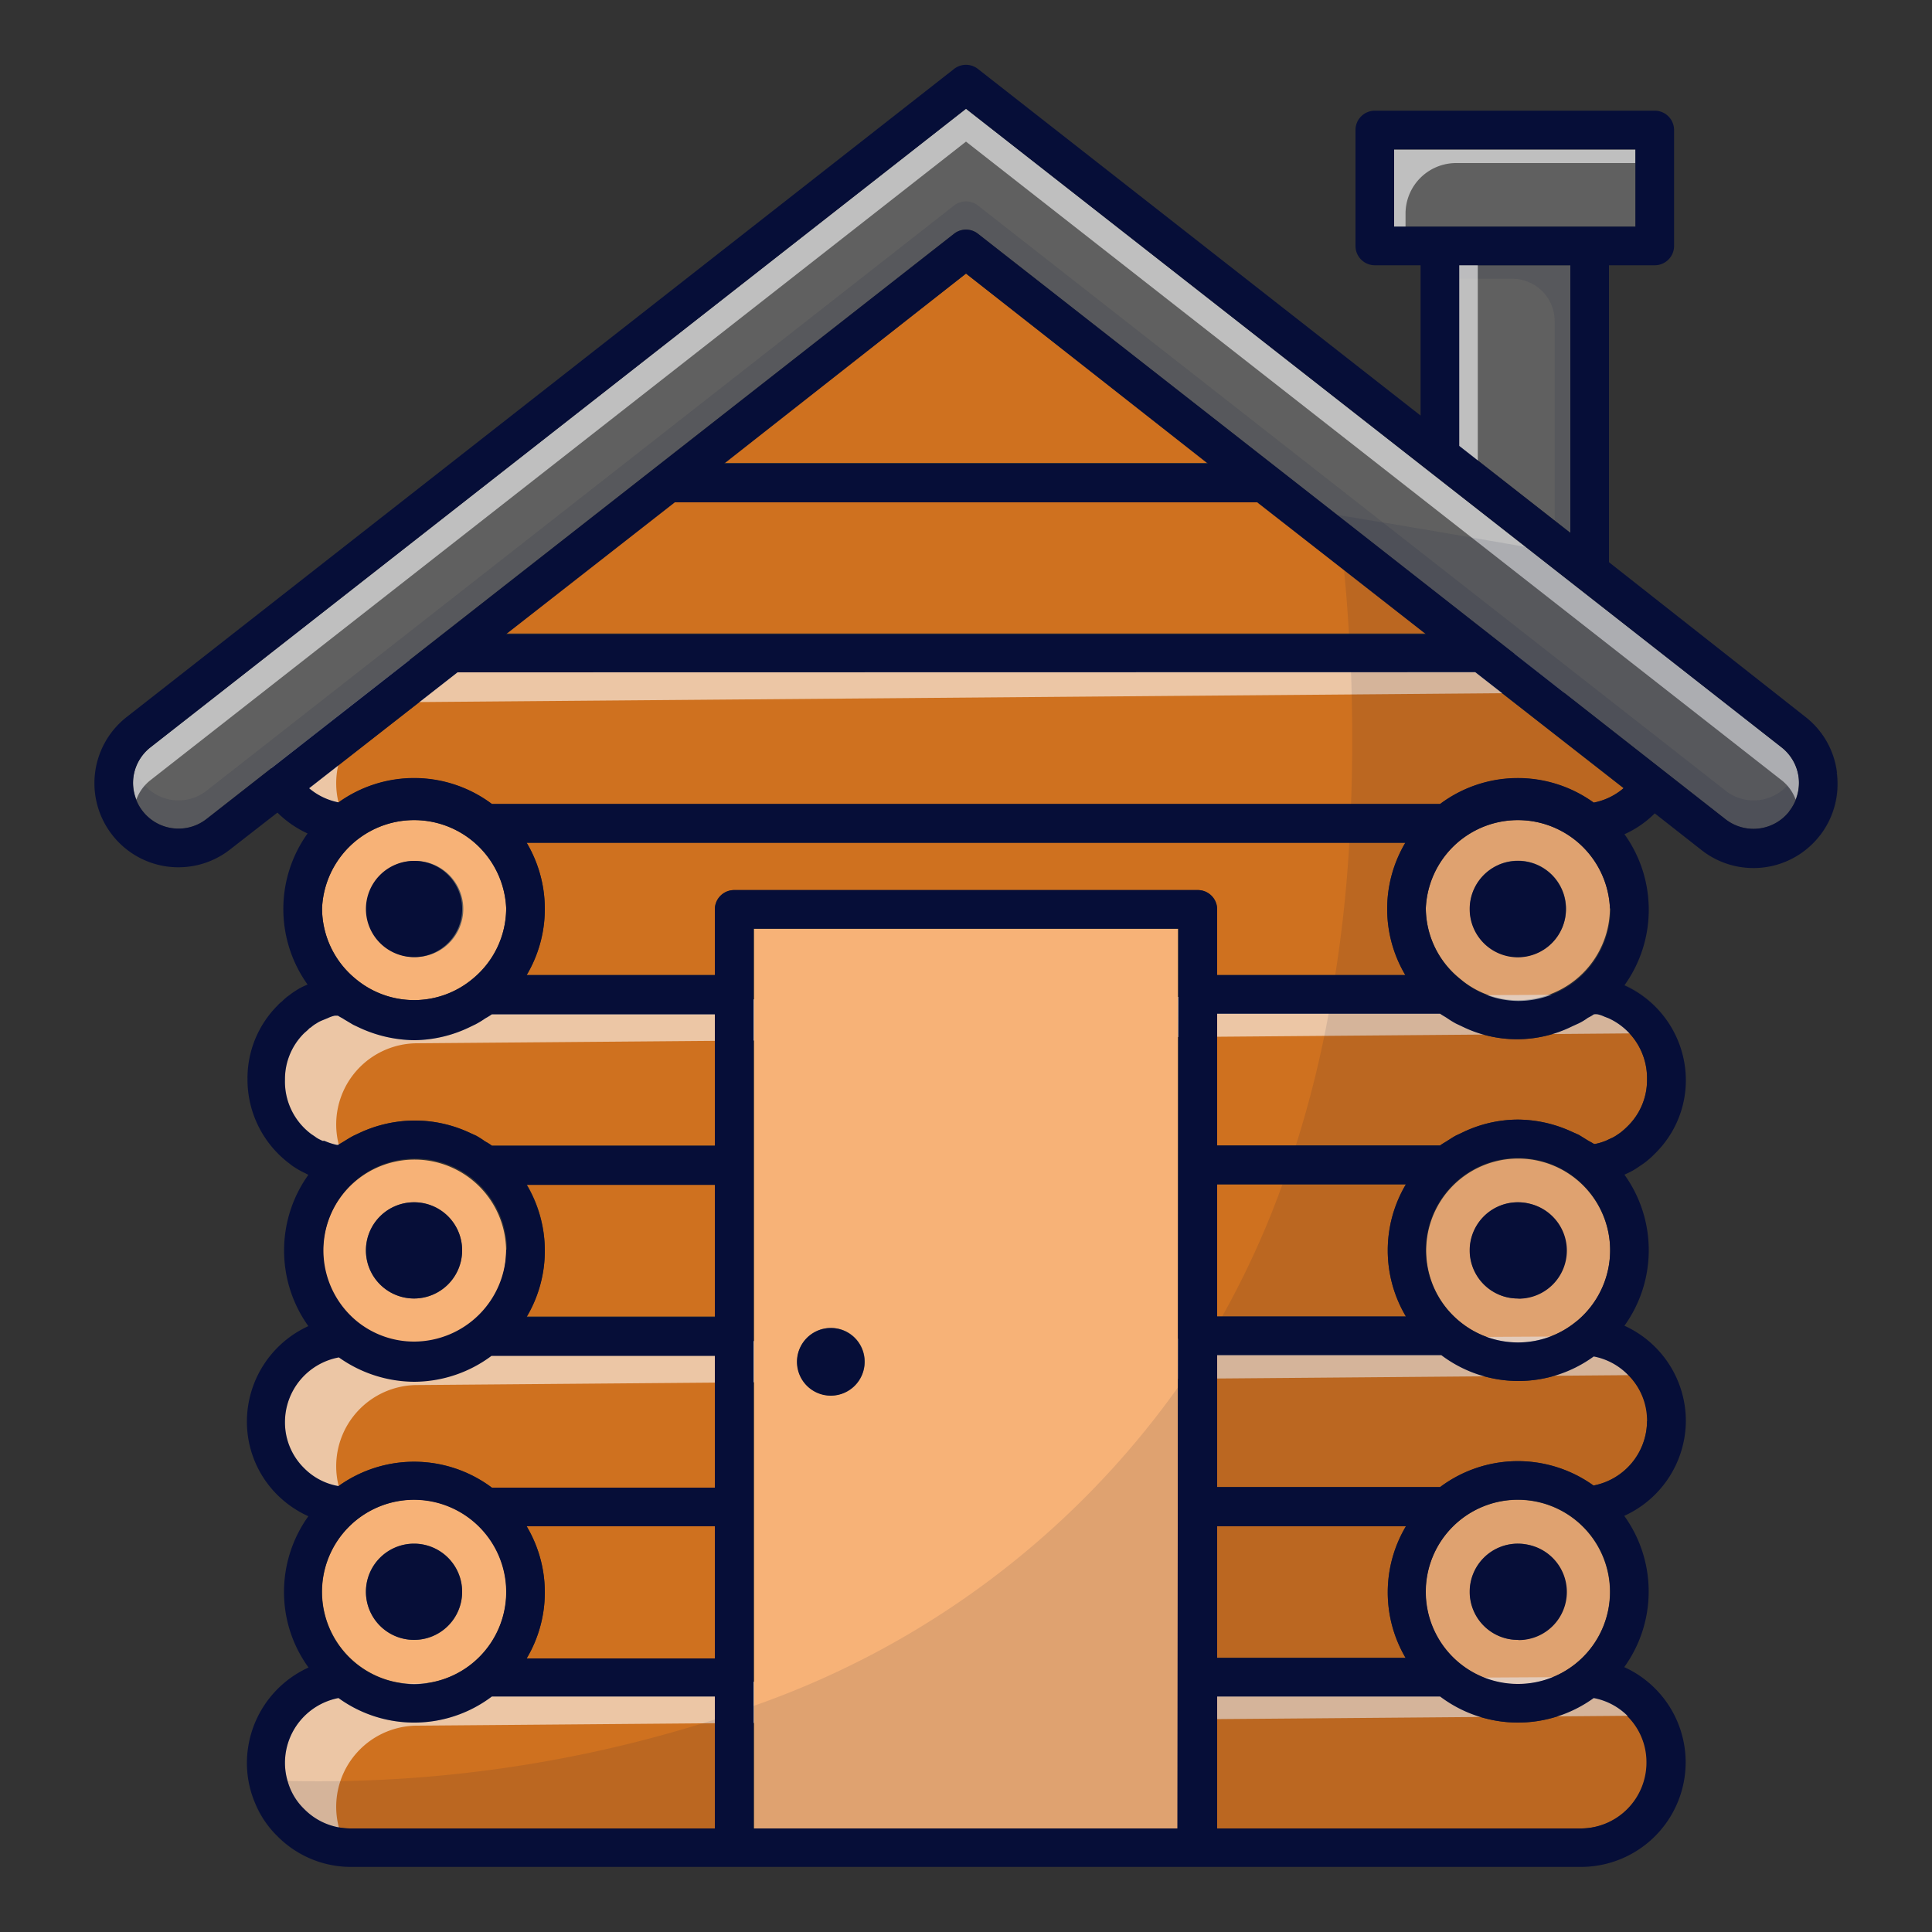
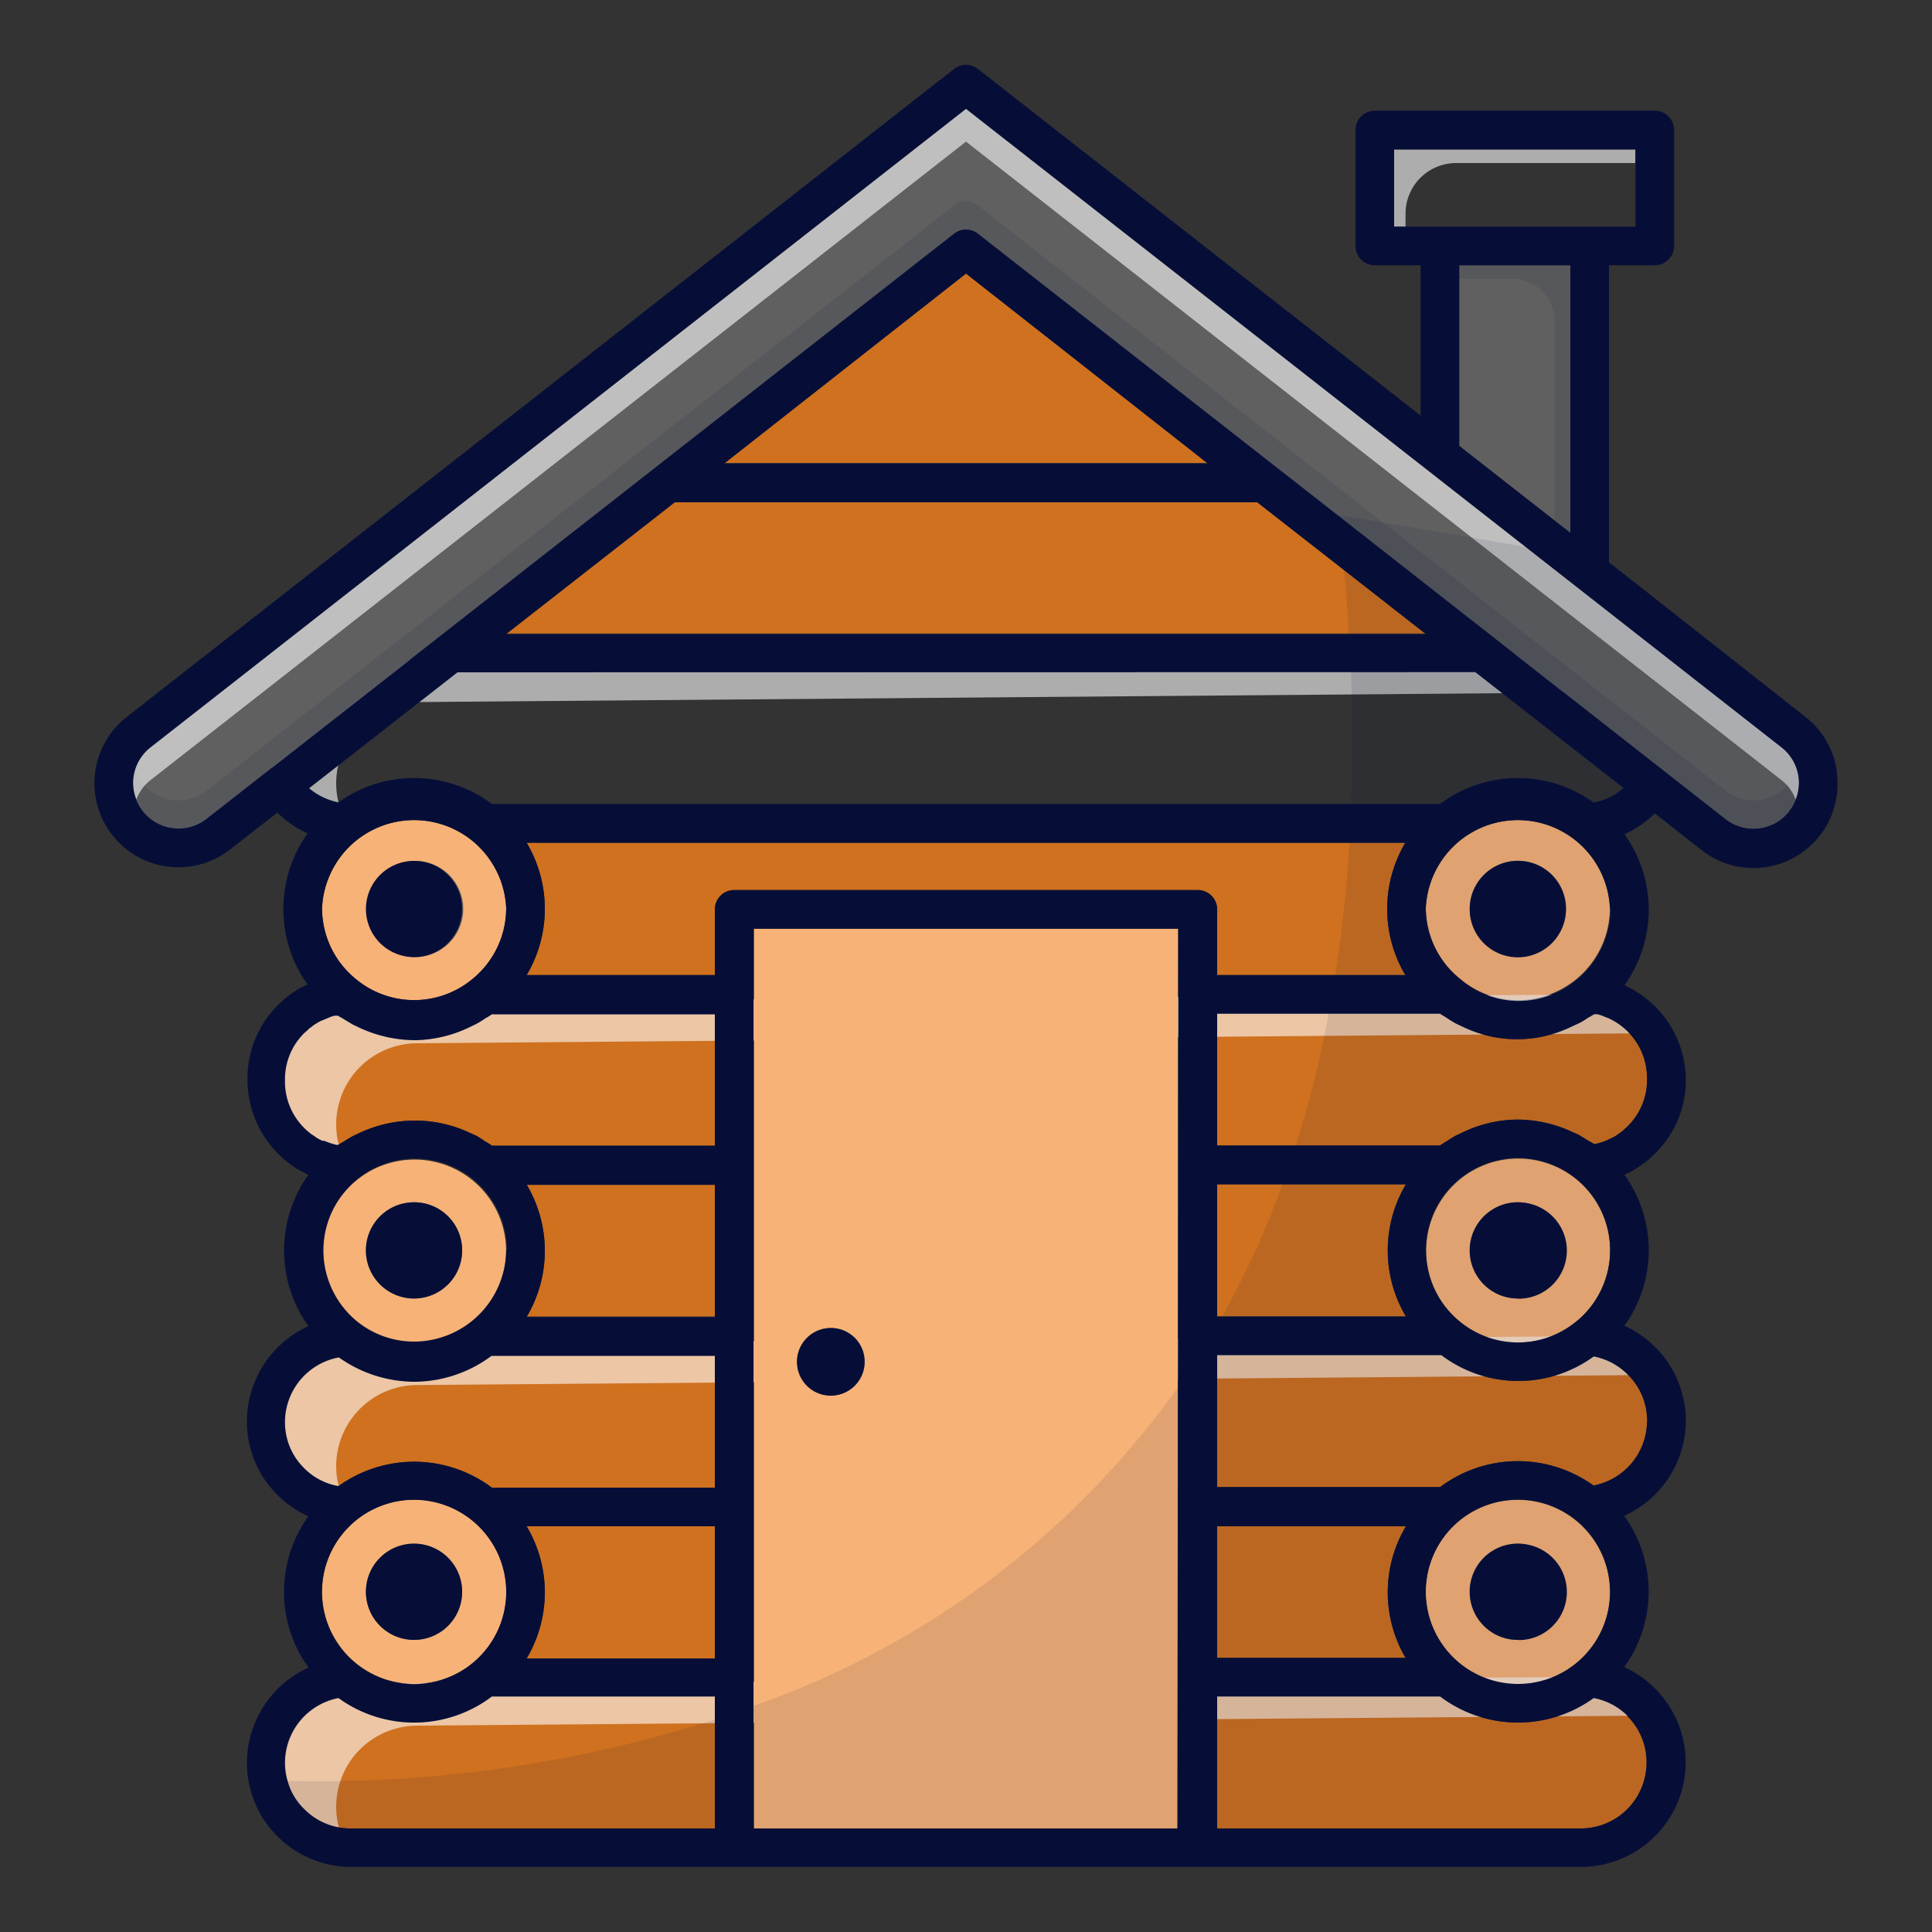
<svg xmlns="http://www.w3.org/2000/svg" viewBox="0 0 100 100">
  <rect x="0" y="0" width="100" height="100" fill="#333333" stroke="none" />
  <g data-name="ICON 18">
    <path fill="#cf711f" d="M85.25 73.56a3.41 3.41 0 0 1-2.77 3.33 6.71 6.71 0 0 0-7.94.08H63V70.14h11.6a6.62 6.62 0 0 0 7.89.07 3.41 3.41 0 0 1 2.79 3.35zM85.25 55.88a3.34 3.34 0 0 1-1 2.41 4.1 4.1 0 0 1-.37.33l-.19.13a1.77 1.77 0 0 1-.35.19l-.21.1a3.06 3.06 0 0 1-.56.17H82.5c-.1-.07-.21-.12-.31-.18l-.47-.29-.36-.16a6.74 6.74 0 0 0-2.8-.63 6.63 6.63 0 0 0-2.91.69l-.28.13c-.17.09-.33.2-.49.3s-.24.14-.34.22H63V52.47H74.54c.11.08.23.14.35.22a5.35 5.35 0 0 0 .47.29l.32.15a6.44 6.44 0 0 0 5.68 0l.35-.16a2.92 2.92 0 0 0 .48-.29 2.29 2.29 0 0 0 .31-.18h0a.81.81 0 0 1 .19 0 1.62 1.62 0 0 1 .35.12l.21.08A3.41 3.41 0 0 1 85.25 55.88z" />
    <polygon fill="#606060" points="75.53 13.73 81.28 13.73 81.28 27.58 75.53 23.08 75.53 13.73" />
-     <rect width="12.49" height="3.99" x="72.16" y="7.74" fill="#606060" />
    <path fill="#fff" d="M72.75,11.06a2.62,2.62,0,0,1,2.62-2.62h9.28v-.7H72.16v4h.59Z" opacity=".6" />
    <path fill="#060e38" d="M75.53,13.73v.7h2.75a2.19,2.19,0,0,1,2.19,2.19V27l.81.63V13.73Z" opacity=".1" />
-     <rect width="1.45" height="11.58" x="75.04" y="12.68" fill="#fff" opacity=".6" />
    <path fill="#f7b277" d="M83.33,47a4.78,4.78,0,0,1-4.77,4.77,4.66,4.66,0,0,1-3-1.12A4.72,4.72,0,0,1,73.8,47a4.77,4.77,0,0,1,9.53,0Z" />
    <path fill="#cf711f" d="M72.74,50.47H63v-3.4a1,1,0,0,0-1-1H38a1,1,0,0,0-1,1v3.4H27.26a6.71,6.71,0,0,0,0-6.85H72.74a6.71,6.71,0,0,0,0,6.85Z" />
    <path fill="#f7b277" d="M81.6 68.39h0a4.74 4.74 0 0 1-6.06 0 4.76 4.76 0 1 1 6.08 0zM83.33 82.39a4.77 4.77 0 1 1-4.76-4.76A4.77 4.77 0 0 1 83.33 82.39z" />
    <path fill="#cf711f" d="M72.74 85.81H63V79h9.77a6.69 6.69 0 0 0 0 6.84zM63 61.3h9.77a6.69 6.69 0 0 0 0 6.84H63z" />
    <path fill="#f7b277" d="M16.67,82.39a4.77,4.77,0,1,1,4.76,4.77A4.77,4.77,0,0,1,16.67,82.39Z" />
    <path fill="#cf711f" d="M27.26,79H37v6.84H27.26a6.69,6.69,0,0,0,0-6.84Z" />
    <path fill="#f7b277" d="M18.42,68.4l0,0a4.74,4.74,0,1,1,3,1.1A4.71,4.71,0,0,1,18.4,68.38Z" />
    <path fill="#cf711f" d="M27.26,61.3H37v6.84H27.26a6.69,6.69,0,0,0,0-6.84Z" />
    <path fill="#f7b277" d="M26.2,47a4.73,4.73,0,0,1-1.73,3.66,4.72,4.72,0,0,1-6.07,0A4.72,4.72,0,0,1,16.67,47a4.77,4.77,0,0,1,9.53,0Z" />
    <path fill="#cf711f" d="M14.75 55.88a3.34 3.34 0 0 1 1-2.41l.08-.07.08-.07.11-.11a.72.72 0 0 0 .15-.11l.11-.08.1-.06a1.52 1.52 0 0 1 .26-.14l.34-.14a1.56 1.56 0 0 1 .35-.12l.16 0c.1.07.22.12.32.19l.47.28.36.17a6.9 6.9 0 0 0 2.8.63 6.72 6.72 0 0 0 2.9-.69l.29-.14a4.94 4.94 0 0 0 .49-.3 3.87 3.87 0 0 0 .34-.21H37V59.3H25.46a2.56 2.56 0 0 0-.35-.22 4.66 4.66 0 0 0-.47-.3l-.31-.14A6.7 6.7 0 0 0 21.44 58a6.78 6.78 0 0 0-2.81.63l-.34.16c-.17.09-.33.19-.49.29l-.3.18h-.07a3.41 3.41 0 0 1-.64-.21l-.1 0-.1-.05a1.4 1.4 0 0 1-.3-.18l-.18-.12A3.39 3.39 0 0 1 14.75 55.88zM14.75 73.56a3.41 3.41 0 0 1 2.79-3.34 6.79 6.79 0 0 0 3.9 1.26 6.72 6.72 0 0 0 4-1.34H37V77H25.46a6.71 6.71 0 0 0-7.94-.08A3.28 3.28 0 0 1 15.75 76 3.32 3.32 0 0 1 14.75 73.56zM15.75 93.64a3.34 3.34 0 0 1-1-2.41 3.42 3.42 0 0 1 2.77-3.34 6.67 6.67 0 0 0 7.94-.08H37v6.83H18.16A3.36 3.36 0 0 1 15.75 93.64zM85.25 91.23a3.41 3.41 0 0 1-3.41 3.41H63V87.81H74.54a6.69 6.69 0 0 0 7.95.08 3.4 3.4 0 0 1 2.76 3.34z" />
    <path fill="#fff" d="M17.79 95.63l-.27-1.12a4.2 4.2 0 0 1 4.05-5.19l63.68-.52-3.33-2-65.38.37s-4.31 1.36-2.76 5S17.79 95.63 17.79 95.63zM17.79 78l-.27-1.12a4.2 4.2 0 0 1 4.05-5.19l63.68-.52-3.33-2-65.38.37s-4.31 1.36-2.76 5S17.79 78 17.79 78zM17.79 60.31l-.27-1.12A4.2 4.2 0 0 1 21.57 54l63.68-.52-3.33-2-65.38.37s-4.31 1.36-2.76 5S17.79 60.31 17.79 60.31z" opacity=".6" />
    <polygon fill="#f7b277" points="39.03 60.3 39.03 51.47 39.03 48.07 60.97 48.07 60.97 51.47 60.97 60.3 60.97 94.64 39.03 94.64 39.03 60.3" />
-     <path fill="#cf711f" d="M82.49,41.55a6.71,6.71,0,0,0-7.95.07H25.46a6.71,6.71,0,0,0-7.94-.08A3.37,3.37,0,0,1,16,40.8l7.68-6H76.36l7.68,6A3.35,3.35,0,0,1,82.49,41.55Z" />
    <path fill="#fff" d="M17.79,42.65l-.27-1.12a4.2,4.2,0,0,1,4.05-5.19l63.68-.52-3.33-2-65.38.37s-4.31,1.36-2.76,5S17.79,42.65,17.79,42.65Z" opacity=".6" />
    <polygon fill="#cf711f" points="34.93 25.96 65.07 25.96 73.81 32.79 26.19 32.79 34.93 25.96" />
    <polygon fill="#cf711f" points="37.48 23.96 50 14.16 62.52 23.96 37.48 23.96" />
    <path fill="#606060" d="M92.61,42a2.35,2.35,0,0,1-3.3.4L50.62,12.1a1,1,0,0,0-1.24,0L10.69,42.39a2.35,2.35,0,1,1-2.9-3.71L50,5.63,92.21,38.68a2.35,2.35,0,0,1,.4,3.31Z" />
    <path fill="#060e38" d="M93,39.79a2.26,2.26,0,0,1-.38.74,2.35,2.35,0,0,1-3.3.4L50.62,10.64a1,1,0,0,0-1.24,0L10.69,40.93a2.35,2.35,0,0,1-3.3-.4A2.26,2.26,0,0,1,7,39.79a2.35,2.35,0,0,0,3.68,2.6L49.38,12.1a1,1,0,0,1,1.24,0L89.31,42.39A2.34,2.34,0,0,0,93,39.79Z" opacity=".1" />
    <path fill="#fff" d="M7.79,40.38,50,7.33,92.21,40.38a2.26,2.26,0,0,1,.73,1,2.41,2.41,0,0,0,.16-1.13,2.36,2.36,0,0,0-.89-1.57L50,5.63,7.79,38.68a2.36,2.36,0,0,0-.89,1.57,2.41,2.41,0,0,0,.16,1.13A2.26,2.26,0,0,1,7.79,40.38Z" opacity=".6" />
    <path fill="#606060" d="M21.43 84.88a2.49 2.49 0 1 1 2.49-2.49A2.48 2.48 0 0 1 21.43 84.88zM78.57 79.9a2.49 2.49 0 1 1-2.49 2.49A2.49 2.49 0 0 1 78.57 79.9zM21.43 67.21a2.49 2.49 0 1 1 2.49-2.49A2.49 2.49 0 0 1 21.43 67.21z" />
    <circle cx="78.57" cy="64.72" r="2.49" fill="#606060" />
-     <path fill="#606060" d="M21.43,44.56A2.49,2.49,0,1,1,19,47,2.48,2.48,0,0,1,21.43,44.56Z" />
+     <path fill="#606060" d="M21.43,44.56A2.49,2.49,0,1,1,19,47,2.48,2.48,0,0,1,21.43,44.56" />
    <circle cx="78.57" cy="47.04" r="2.49" fill="#606060" />
    <circle cx="43.01" cy="70.48" r="1.75" fill="#606060" />
    <path fill="#060e38" d="M94.18,43.23a4.36,4.36,0,0,1-6.11.73l-2.43-1.91a5.24,5.24,0,0,1-1.57,1.08,6.7,6.7,0,0,1,0,7.82h0a5.41,5.41,0,0,1,3.17,4.92,5.31,5.31,0,0,1-1.59,3.83,4.7,4.7,0,0,1-.58.51l-.31.21a3.4,3.4,0,0,1-.57.32l-.13.06a6.7,6.7,0,0,1,0,7.82,5.42,5.42,0,0,1,3.18,4.93,5.43,5.43,0,0,1-3.19,4.91,6.69,6.69,0,0,1,0,7.83,5.42,5.42,0,0,1,3.18,4.93,5.42,5.42,0,0,1-5.41,5.41H18.16a5.35,5.35,0,0,1-3.83-1.59,5.11,5.11,0,0,1-1.08-1.54h0l.53-1.32s.39,0,1.12,0A67.21,67.21,0,0,0,37,89c.66-.22,1.33-.45,2-.7A45.32,45.32,0,0,0,61,71.77a38.38,38.38,0,0,0,2.26-3.63,45.73,45.73,0,0,0,3.12-6.84c.24-.65.47-1.32.69-2a56.34,56.34,0,0,0,1.7-6.83c.13-.66.25-1.32.34-2a67.84,67.84,0,0,0,.73-6.85c0-.65.07-1.32.09-2q.12-3.27,0-6.83c0-.66-.06-1.33-.11-2-.06-1.1-.15-2.23-.26-3.37-.08-.91-.18-1.83-.29-2.76h0c.37.06,4.4.72,9.76,1.66l4.28.76v.06l10.16,8a4.35,4.35,0,0,1,.74,6.12Z" opacity=".1" />
    <path fill="#060e38" d="M43,68.74a1.75,1.75,0,1,0,1.75,1.74A1.74,1.74,0,0,0,43,68.74ZM78.57,44.56A2.49,2.49,0,1,0,81.05,47,2.48,2.48,0,0,0,78.57,44.56Zm-57.14,0A2.49,2.49,0,1,0,23.92,47,2.48,2.48,0,0,0,21.43,44.56ZM78.57,62.23a2.49,2.49,0,1,0,2.48,2.49A2.48,2.48,0,0,0,78.57,62.23Zm-57.14,0a2.49,2.49,0,1,0,2.49,2.49A2.48,2.48,0,0,0,21.43,62.23ZM78.57,79.9a2.49,2.49,0,1,0,2.48,2.49A2.49,2.49,0,0,0,78.57,79.9Zm-57.14,0a2.49,2.49,0,1,0,2.49,2.49A2.49,2.49,0,0,0,21.43,79.9ZM43,68.74a1.75,1.75,0,1,0,1.75,1.74A1.74,1.74,0,0,0,43,68.74ZM21.43,44.56A2.49,2.49,0,1,0,23.92,47,2.48,2.48,0,0,0,21.43,44.56Zm0,17.67a2.49,2.49,0,1,0,2.49,2.49A2.48,2.48,0,0,0,21.43,62.23Zm0,17.67a2.49,2.49,0,1,0,2.49,2.49A2.49,2.49,0,0,0,21.43,79.9Zm57.14,0a2.49,2.49,0,1,0,2.48,2.49A2.49,2.49,0,0,0,78.57,79.9Zm0-17.67a2.49,2.49,0,1,0,2.48,2.49A2.48,2.48,0,0,0,78.57,62.23Zm0-17.67A2.49,2.49,0,1,0,81.05,47,2.48,2.48,0,0,0,78.57,44.56ZM95.08,40a4.3,4.3,0,0,0-1.64-2.9l-10.16-8V13.73h2.37a1,1,0,0,0,1-1v-6a1,1,0,0,0-1-1H71.16a1,1,0,0,0-1,1v6a1,1,0,0,0,1,1h2.37v7.78L50.62,3.57a1,1,0,0,0-1.24,0L6.56,37.11a4.35,4.35,0,0,0-.74,6.12,4.34,4.34,0,0,0,6.1.73l2.44-1.9a5.39,5.39,0,0,0,1.56,1.08,6.72,6.72,0,0,0,0,7.82l-.16.07h0a3,3,0,0,0-.47.26,2.73,2.73,0,0,0-.3.21l0,0a2.52,2.52,0,0,0-.39.33,1.41,1.41,0,0,0-.23.21,5.33,5.33,0,0,0-1.56,3.8A5.44,5.44,0,0,0,15,60.24a2,2,0,0,0,.25.18,4,4,0,0,0,.54.3l.17.09a6.73,6.73,0,0,0,0,7.83,5.44,5.44,0,0,0-3.18,4.92,5.34,5.34,0,0,0,1.58,3.82,5.5,5.5,0,0,0,1.6,1.1,6.73,6.73,0,0,0-1.26,3.91,6.63,6.63,0,0,0,1.27,3.92,5.44,5.44,0,0,0-3.19,4.92,5.3,5.3,0,0,0,.5,2.27h0a5.11,5.11,0,0,0,1.08,1.54,5.35,5.35,0,0,0,3.83,1.59H81.84a5.42,5.42,0,0,0,5.41-5.41,5.42,5.42,0,0,0-3.18-4.93,6.69,6.69,0,0,0,0-7.83,5.43,5.43,0,0,0,3.19-4.91,5.42,5.42,0,0,0-3.18-4.93,6.7,6.7,0,0,0,0-7.82l.13-.06a3.4,3.4,0,0,0,.57-.32l.31-.21a4.7,4.7,0,0,0,.58-.51,5.31,5.31,0,0,0,1.59-3.83A5.41,5.41,0,0,0,84.08,51h0a6.7,6.7,0,0,0,0-7.82,5.24,5.24,0,0,0,1.57-1.08L88.07,44a4.35,4.35,0,0,0,7-4ZM81.28,27.58l-5.75-4.5V13.73h5.75ZM72.16,11.73v-4H84.65v4ZM14.75,55.88a3.34,3.34,0,0,1,1-2.41l.08-.07.08-.07.11-.11a.72.72,0,0,0,.15-.11l.11-.08.1-.06a1.52,1.52,0,0,1,.26-.14l.34-.14a1.56,1.56,0,0,1,.35-.12l.16,0c.1.07.22.12.32.19l.47.28.36.17a6.9,6.9,0,0,0,2.8.63,6.72,6.72,0,0,0,2.9-.69l.29-.14a4.94,4.94,0,0,0,.49-.3,3.87,3.87,0,0,0,.34-.21H37V59.3H25.46a2.56,2.56,0,0,0-.35-.22,4.66,4.66,0,0,0-.47-.3l-.31-.14A6.7,6.7,0,0,0,21.44,58a6.78,6.78,0,0,0-2.81.63l-.34.16c-.17.09-.33.19-.49.29l-.3.18h-.07a3.41,3.41,0,0,1-.64-.21l-.1,0-.1-.05a1.4,1.4,0,0,1-.3-.18l-.18-.12A3.39,3.39,0,0,1,14.75,55.88ZM65.07,26l4.43,3.46,4.31,3.37H26.19L34.93,26ZM37.48,24,50,14.16,62.52,24ZM76.36,34.79l7.68,6a3.35,3.35,0,0,1-1.55.75,6.71,6.71,0,0,0-7.95.07H25.46a6.71,6.71,0,0,0-7.94-.08A3.37,3.37,0,0,1,16,40.8l7.68-6Zm7,12.25a4.78,4.78,0,0,1-4.77,4.77,4.66,4.66,0,0,1-3-1.12A4.72,4.72,0,0,1,73.8,47a4.77,4.77,0,0,1,9.53,0ZM72.74,50.47H63v-3.4a1,1,0,0,0-1-1H38a1,1,0,0,0-1,1v3.4H27.26a6.71,6.71,0,0,0,0-6.85H72.74a6.71,6.71,0,0,0,0,6.85Zm0,17.67H63V61.3h9.77a6.69,6.69,0,0,0,0,6.84Zm0,17.67H63V79h9.77a6.69,6.69,0,0,0,0,6.84ZM27.26,79H37v6.84H27.26a6.69,6.69,0,0,0,0-6.84Zm0-17.67H37v6.84H27.26a6.69,6.69,0,0,0,0-6.84ZM26.2,47a4.73,4.73,0,0,1-1.73,3.66,4.72,4.72,0,0,1-6.07,0A4.72,4.72,0,0,1,16.67,47a4.77,4.77,0,0,1,9.53,0Zm0,17.67a4.78,4.78,0,0,1-4.76,4.77,4.68,4.68,0,0,1-3-1.08l0,0a4.75,4.75,0,1,1,7.8-3.67ZM15.75,76a3.32,3.32,0,0,1-1-2.4,3.41,3.41,0,0,1,2.79-3.34,6.79,6.79,0,0,0,3.9,1.26,6.72,6.72,0,0,0,4-1.34H37V77H25.46a6.71,6.71,0,0,0-7.94-.08A3.28,3.28,0,0,1,15.75,76ZM26.2,82.39a4.77,4.77,0,1,1-4.77-4.76A4.78,4.78,0,0,1,26.2,82.39ZM37,94.64H18.16a3.36,3.36,0,0,1-2.41-1,3.17,3.17,0,0,1-.85-1.41,3.32,3.32,0,0,1-.15-1,3.42,3.42,0,0,1,2.77-3.34,6.67,6.67,0,0,0,7.94-.08H37Zm23.94,0H39V48.07H61Zm23.28-5.82a3.34,3.34,0,0,1,1,2.41,3.41,3.41,0,0,1-3.41,3.41H63V87.81H74.54a6.69,6.69,0,0,0,7.95.08A3.36,3.36,0,0,1,84.25,88.82ZM73.8,82.39a4.77,4.77,0,1,1,4.77,4.77A4.77,4.77,0,0,1,73.8,82.39ZM84.25,71.15a3.32,3.32,0,0,1,1,2.41,3.41,3.41,0,0,1-2.77,3.33,6.71,6.71,0,0,0-7.94.08H63V70.14h11.6a6.62,6.62,0,0,0,7.89.07A3.35,3.35,0,0,1,84.25,71.15ZM73.8,64.71a4.77,4.77,0,1,1,7.8,3.68h0a4.74,4.74,0,0,1-6.06,0A4.73,4.73,0,0,1,73.8,64.71Zm11.45-8.83a3.34,3.34,0,0,1-1,2.41,4.1,4.1,0,0,1-.37.33l-.19.13a1.77,1.77,0,0,1-.35.19l-.21.1a3.06,3.06,0,0,1-.56.17H82.5c-.1-.07-.21-.12-.31-.18l-.47-.29-.36-.16a6.74,6.74,0,0,0-2.8-.63,6.63,6.63,0,0,0-2.91.69l-.28.13c-.17.09-.33.2-.49.3s-.24.14-.34.22H63V52.47H74.54c.11.08.23.14.35.22a5.35,5.35,0,0,0,.47.29l.32.15a6.44,6.44,0,0,0,5.68,0l.35-.16a2.92,2.92,0,0,0,.48-.29,2.29,2.29,0,0,0,.31-.18h0a.81.81,0,0,1,.19,0,1.62,1.62,0,0,1,.35.12l.21.08A3.41,3.41,0,0,1,85.25,55.88ZM92.61,42a2.35,2.35,0,0,1-3.3.4L69.24,26.67h0L50.62,12.1a1,1,0,0,0-1.24,0L10.69,42.39a2.35,2.35,0,1,1-2.9-3.71L50,5.63l29,22.7L92.21,38.68a2.35,2.35,0,0,1,.4,3.31Zm-14,2.57A2.49,2.49,0,1,0,81.05,47,2.48,2.48,0,0,0,78.57,44.56Zm0,22.65a2.49,2.49,0,1,0-2.49-2.49A2.49,2.49,0,0,0,78.57,67.21Zm0,17.67a2.49,2.49,0,1,0-2.49-2.49A2.48,2.48,0,0,0,78.57,84.88ZM43,68.74a1.75,1.75,0,1,0,1.75,1.74A1.74,1.74,0,0,0,43,68.74ZM21.43,44.56A2.49,2.49,0,1,0,23.92,47,2.48,2.48,0,0,0,21.43,44.56Zm0,17.67a2.49,2.49,0,1,0,2.49,2.49A2.48,2.48,0,0,0,21.43,62.23Zm0,17.67a2.49,2.49,0,1,0,2.49,2.49A2.49,2.49,0,0,0,21.43,79.9Z" />
  </g>
</svg>